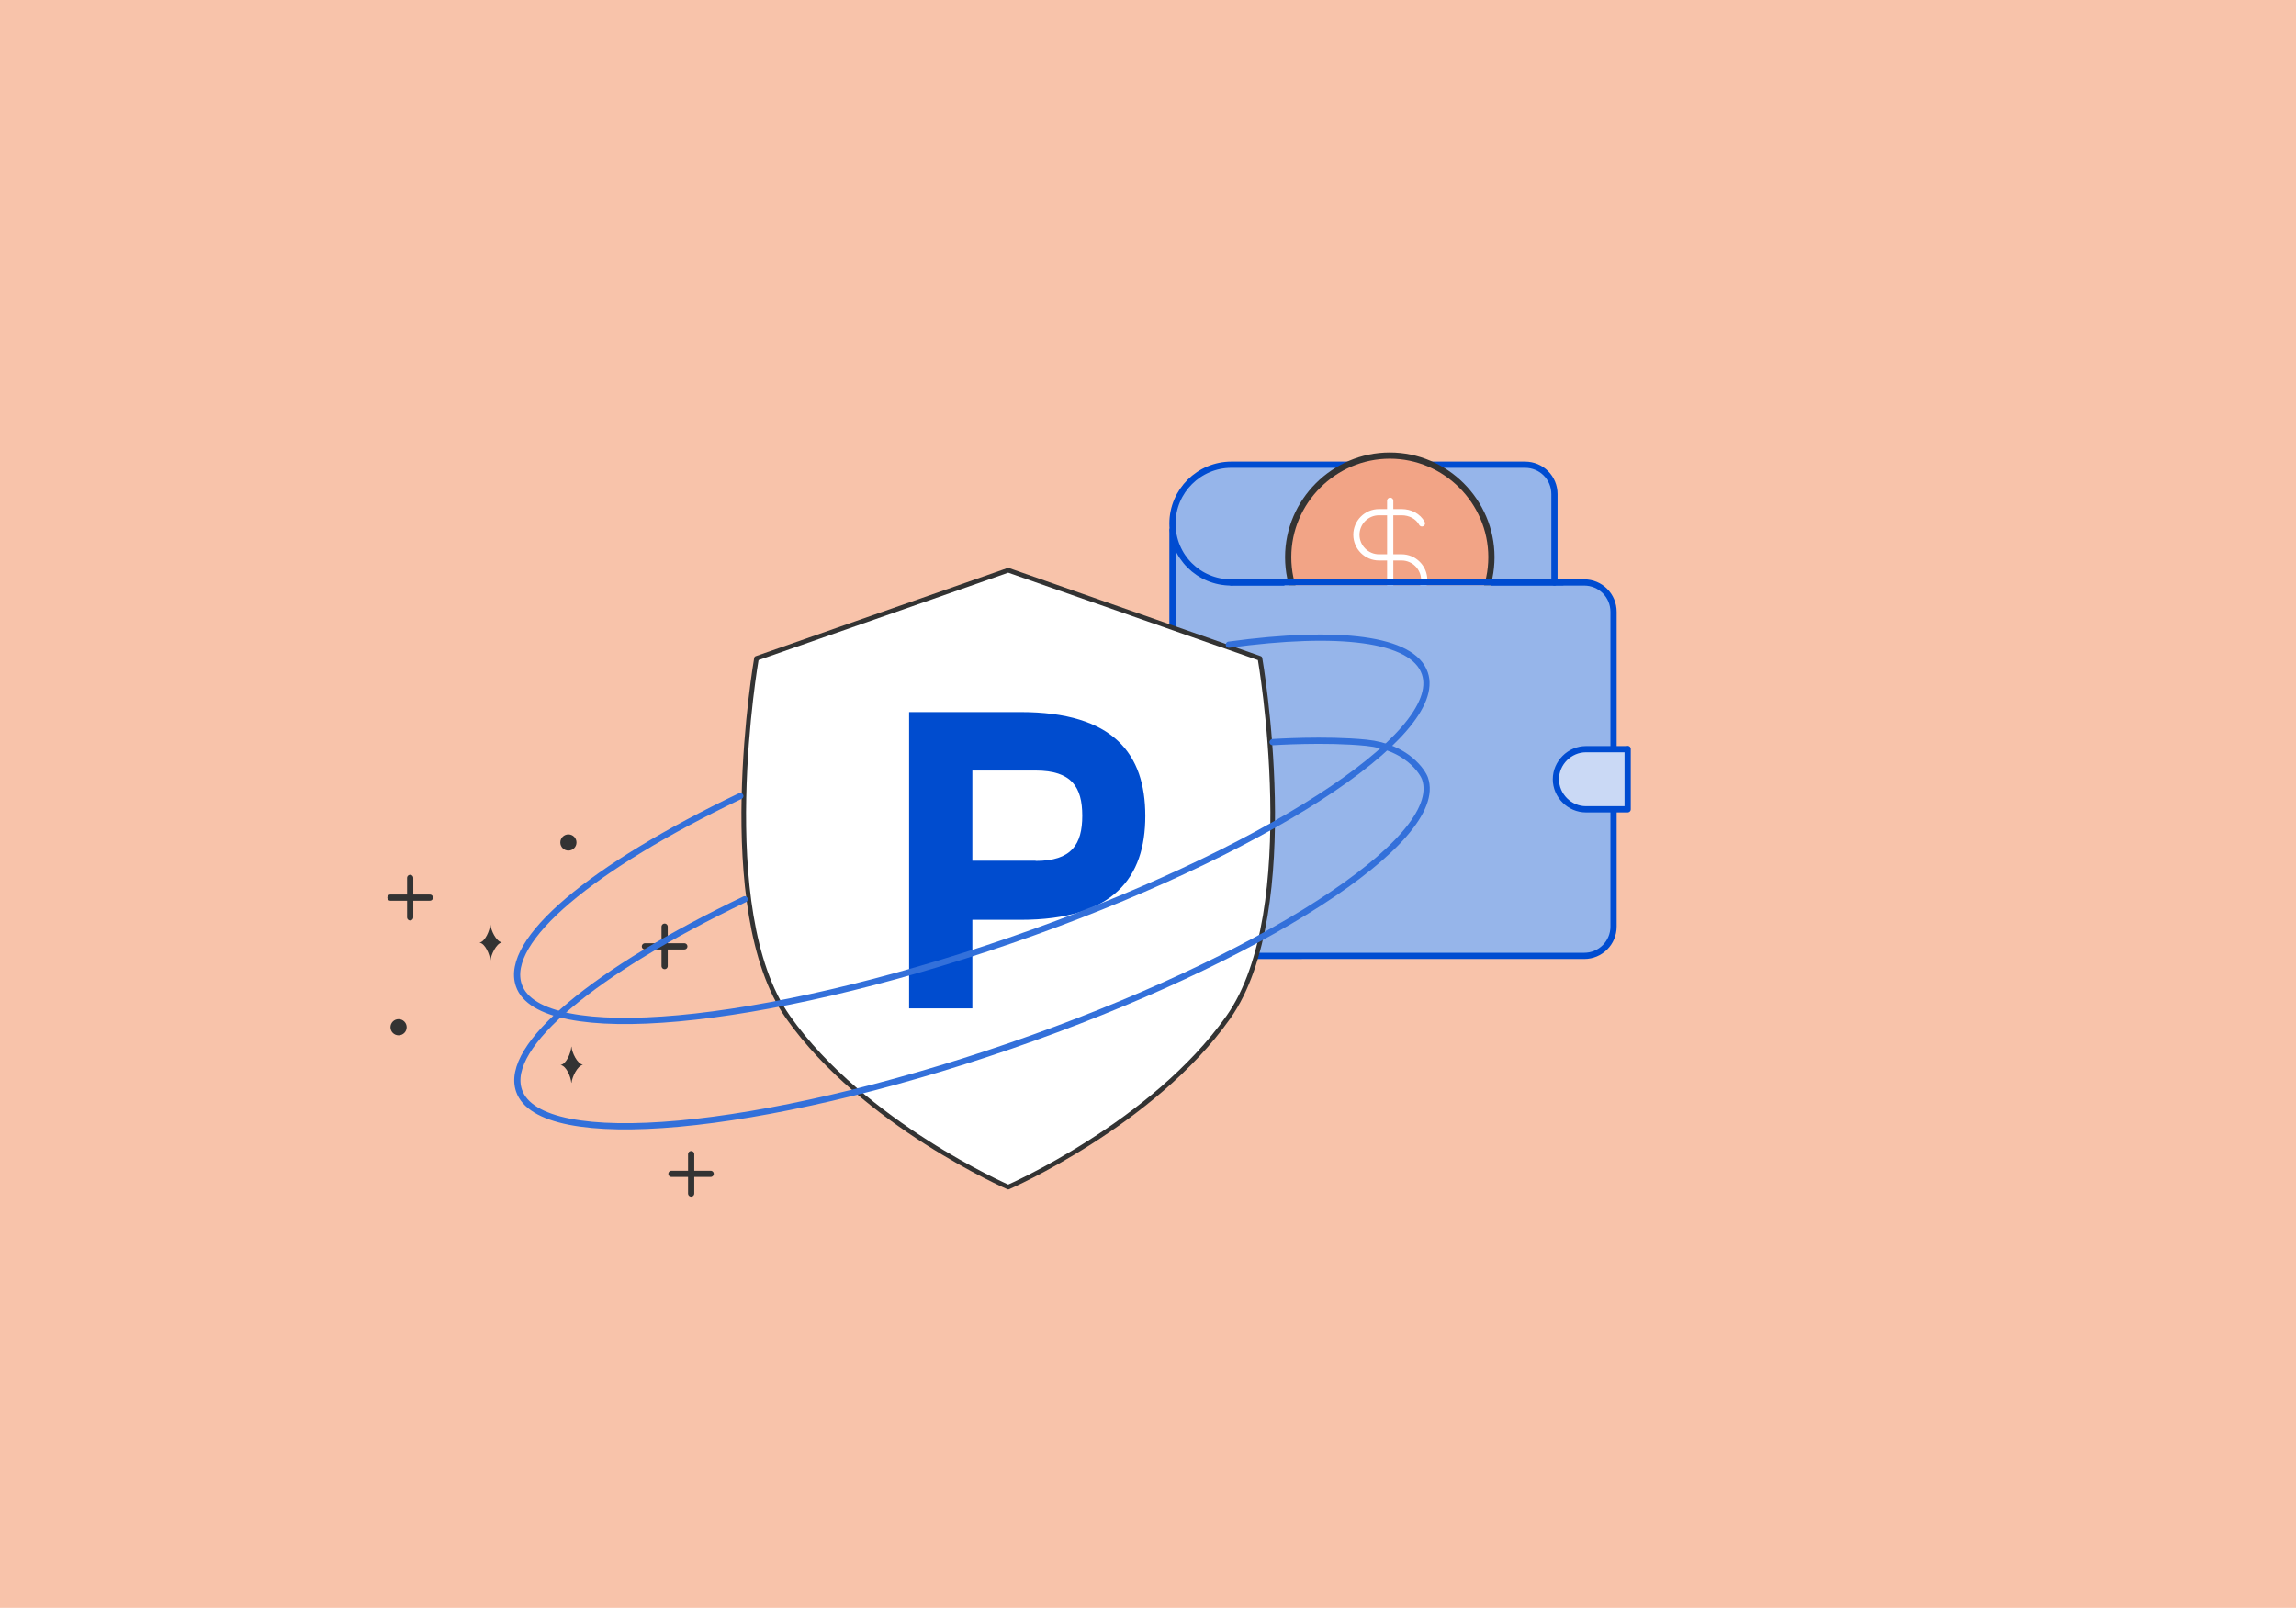
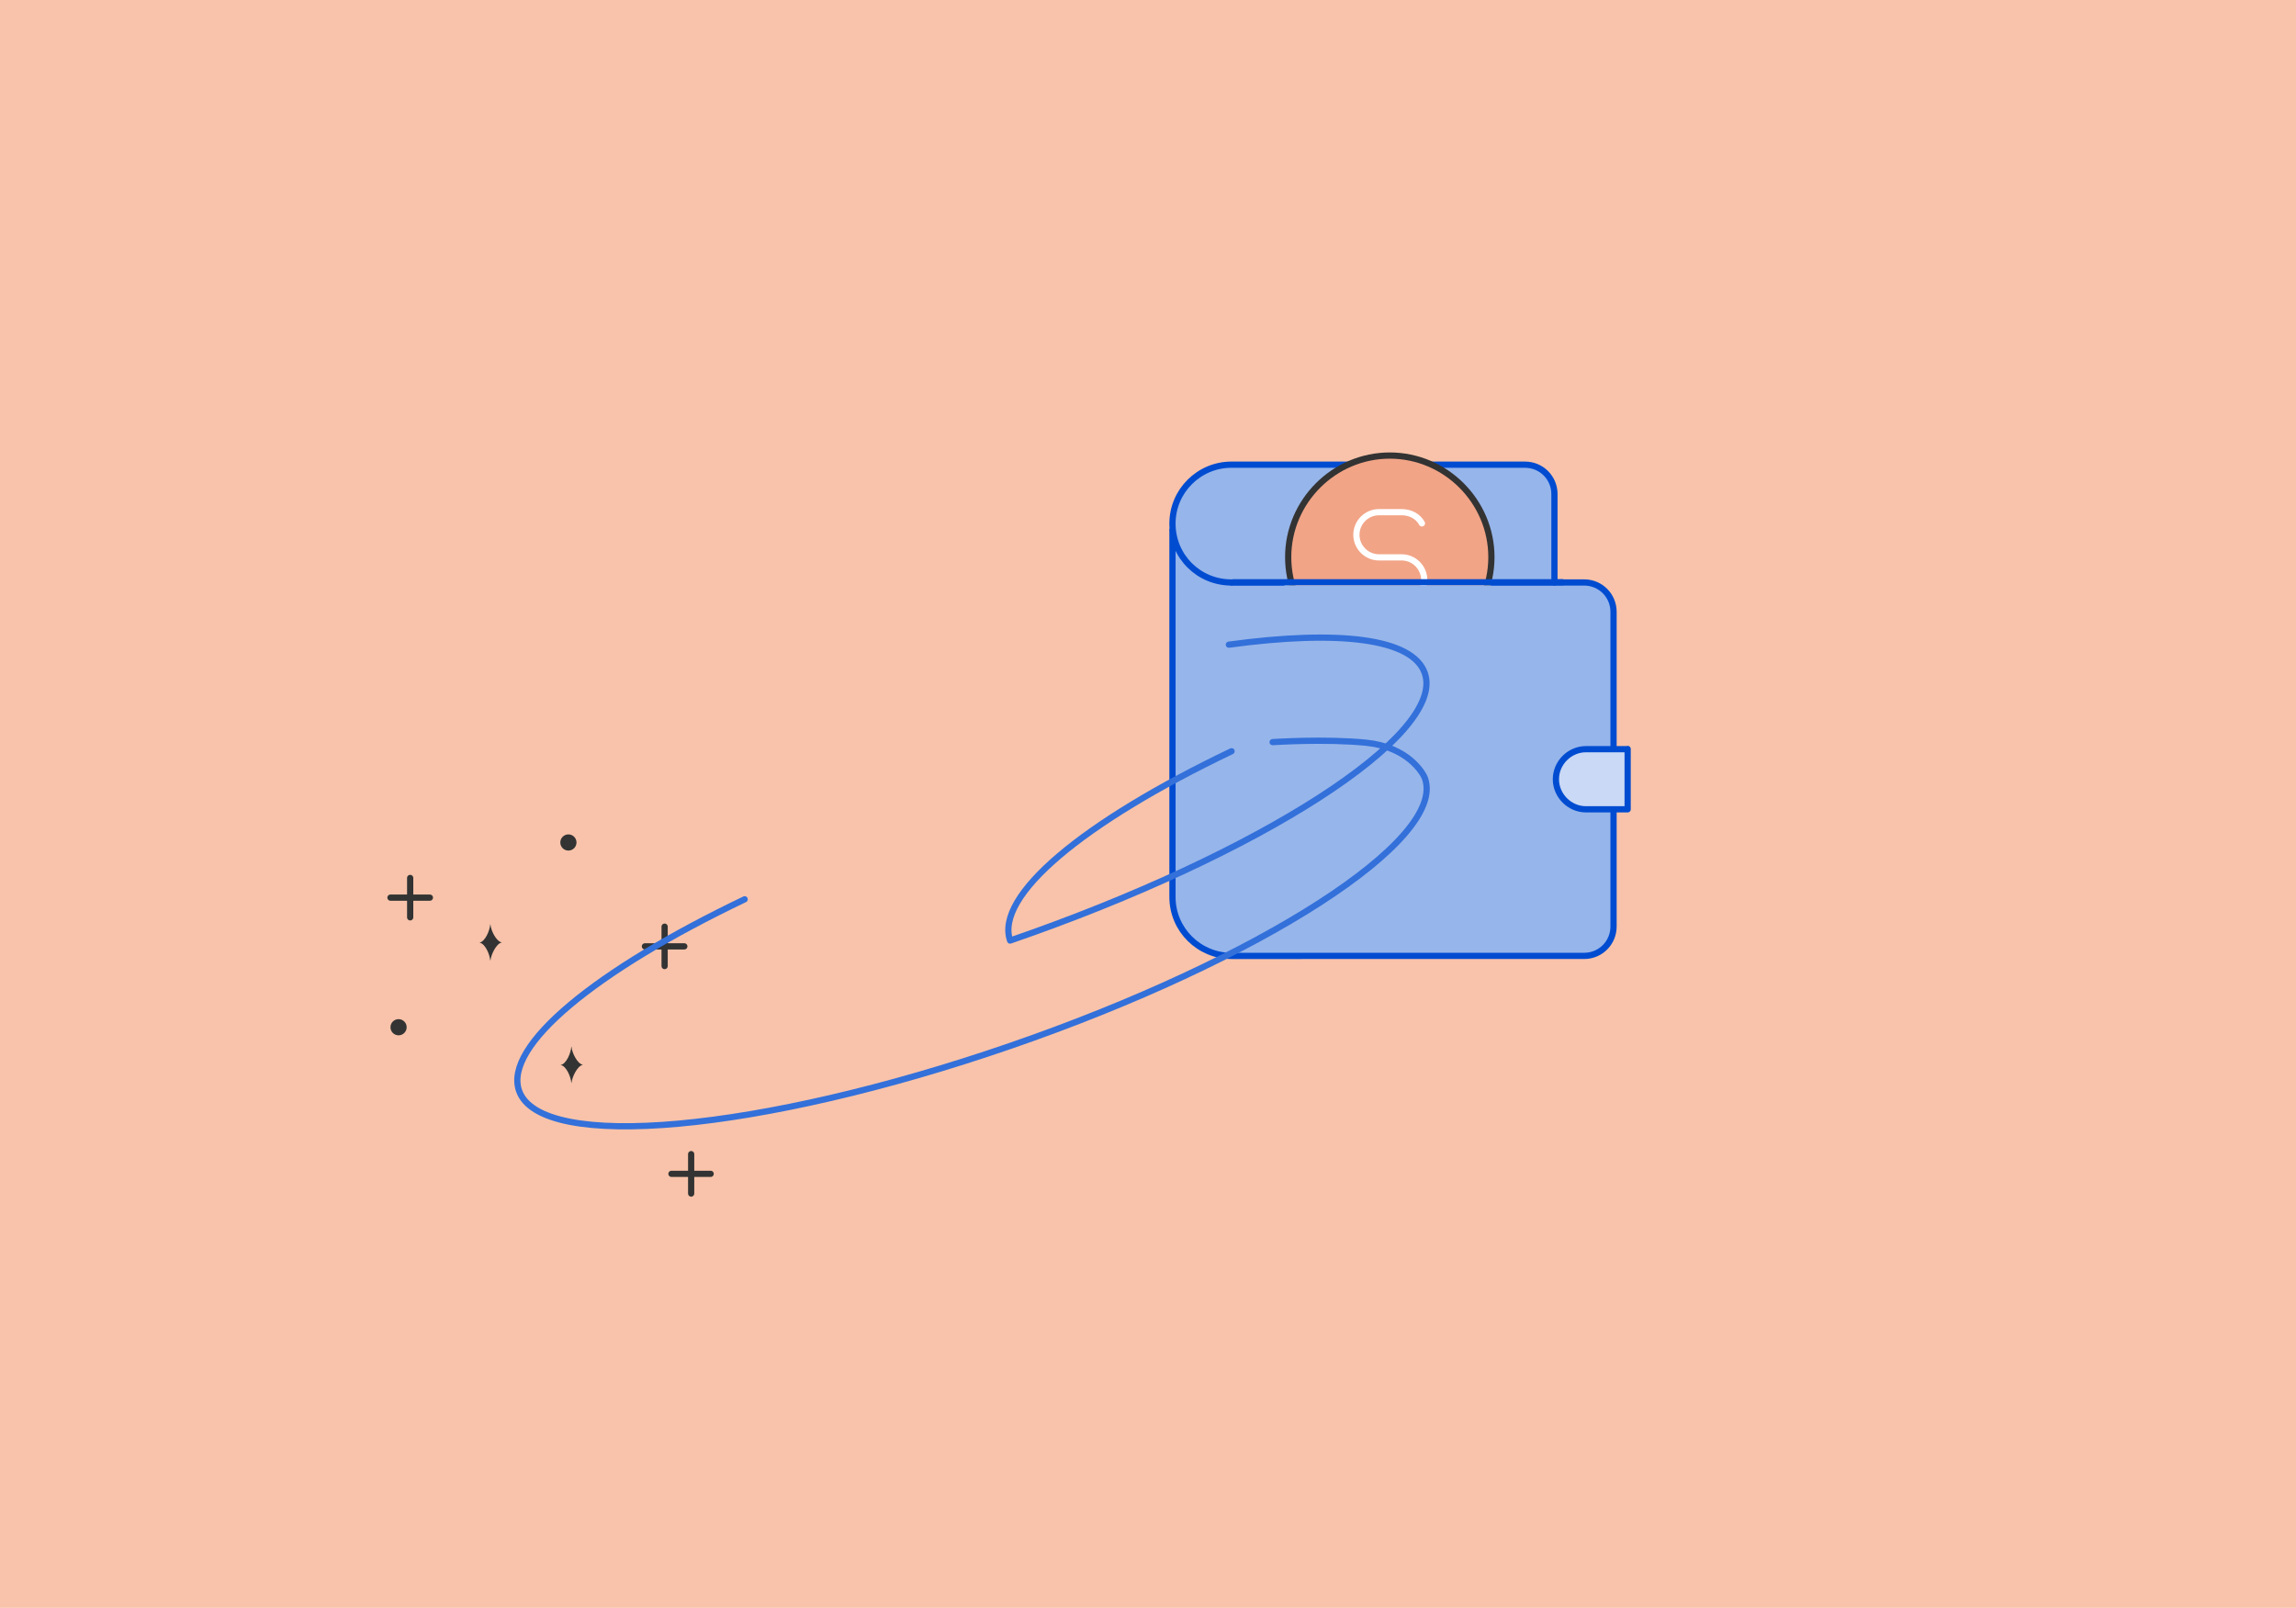
<svg xmlns="http://www.w3.org/2000/svg" xmlns:xlink="http://www.w3.org/1999/xlink" version="1.1" id="Layer_1" x="0px" y="0px" viewBox="0 0 1107.2 775.4" style="enable-background:new 0 0 1107.2 775.4;" xml:space="preserve">
  <style type="text/css">
	.st0{fill:#F8C3AA;}
	.st1{fill:none;}
	.st2{fill:#96B5EA;stroke:#004CD1;stroke-width:3;stroke-linecap:round;stroke-linejoin:round;}
	.st3{fill:#F2A486;stroke:#333333;stroke-width:3;stroke-linecap:round;stroke-linejoin:round;}
	.st4{fill:#F2A486;stroke:#FFFFFF;stroke-width:3;stroke-linecap:round;stroke-linejoin:round;}
	.st5{fill:#F8C3AA;stroke:#004CD1;stroke-width:3;stroke-linecap:round;stroke-linejoin:round;}
	.st6{fill:#96B5EA;}
	.st7{fill:#CAD9F5;stroke:#004CD1;stroke-width:3;stroke-linecap:round;stroke-linejoin:round;}
	.st8{fill:#333333;}
	.st9{fill:#004CD1;stroke:#333333;stroke-width:3;stroke-linecap:round;stroke-linejoin:round;stroke-miterlimit:10;}
	.st10{clip-path:url(#SVGID_00000031198093961480546870000013243081922954345117_);}
	.st11{clip-path:url(#SVGID_00000153687202656698203850000007451897309481994369_);fill:#FFFFFF;}
	
		.st12{clip-path:url(#SVGID_00000153687202656698203850000007451897309481994369_);fill:none;stroke:#333333;stroke-width:2.234;stroke-linecap:round;stroke-linejoin:round;stroke-miterlimit:10;}
	.st13{clip-path:url(#SVGID_00000153687202656698203850000007451897309481994369_);fill:#004CCF;}
	.st14{fill:none;stroke:#3370DA;stroke-width:3;stroke-linecap:round;stroke-linejoin:round;stroke-miterlimit:10;}
</style>
  <rect x="-25.7" y="-44.7" class="st0" width="1141.8" height="841.9" />
-   <path class="st1" d="M512.5,346.9h87.1V434h-87.1V346.9z" />
  <g>
    <g>
      <path class="st2" d="M593.8,280.9h170.1c7.9,0,14.2,6.3,14.2,14.2v62.5l0,33.4v55.8c0,7.9-6.3,14.2-14.2,14.2H593.8    c-15.5,0-28.4-12.6-28.4-28.4V255.6" />
      <path class="st2" d="M749.6,280.9v-42.6c0-7.9-6.3-14.2-14.2-14.2H593.8c-15.5,0-28.4,12.6-28.4,28.4s12.6,28.4,28.4,28.4" />
      <g>
        <path class="st3" d="M621.2,268.7c0,27,22.1,49,49,49s49-22.1,49-49s-22.1-49-49-49S621.2,241.8,621.2,268.7" />
        <path class="st4" d="M685.7,252.4c-1.9-3.5-5.7-5.4-9.8-5.4H665c-6,0-10.9,4.9-10.9,10.9c0,6,4.9,10.9,10.9,10.9h10.9     c6,0,10.9,4.9,10.9,10.9c0,6-4.9,10.9-10.9,10.9H665c-4.1,0-7.9-1.9-9.8-5.4" />
-         <path class="st4" d="M670.4,241.5V296" />
      </g>
      <line class="st5" x1="753.4" y1="280.8" x2="594.7" y2="280.8" />
      <rect x="619.4" y="282.3" class="st6" width="99.5" height="68.1" />
    </g>
    <path class="st7" d="M784.9,361.2v29.1h-20.1c-7.9,0-14.5-6.6-14.5-14.5s6.6-14.5,14.5-14.5H784.9" />
  </g>
  <g>
    <circle class="st8" cx="274.1" cy="406.3" r="3.9" />
    <circle class="st8" cx="192.2" cy="495.4" r="3.9" />
    <path class="st8" d="M231.2,454.6c2.8,0.4,5,5.8,5.2,8.6c0.1,0-0.1,0,0.1,0c0.3-2.8,2.8-8.2,5.5-8.7c-2.8-0.5-5.3-5.9-5.5-8.7   c-0.1,0,0.1,0-0.1,0C236.2,448.7,234,454.1,231.2,454.6z" />
    <path class="st8" d="M270.3,513.6c2.8,0.4,5,5.8,5.2,8.6c0.1,0-0.1,0,0.1,0c0.3-2.8,2.8-8.2,5.5-8.7c-2.8-0.5-5.3-5.9-5.5-8.7   c-0.1,0,0.1,0-0.1,0C275.3,507.8,273.1,513.2,270.3,513.6z" />
    <g>
      <line class="st9" x1="188.3" y1="432.9" x2="207.3" y2="432.9" />
      <line class="st9" x1="197.8" y1="423.4" x2="197.8" y2="442.4" />
    </g>
    <g>
      <line class="st9" x1="323.8" y1="566.1" x2="342.7" y2="566.1" />
      <line class="st9" x1="333.3" y1="556.6" x2="333.3" y2="575.6" />
    </g>
    <g>
      <line class="st9" x1="311" y1="456.4" x2="330" y2="456.4" />
      <line class="st9" x1="320.5" y1="446.9" x2="320.5" y2="465.9" />
    </g>
  </g>
  <g>
    <g id="Artwork_7_00000104683424852755715580000014958402397356043167_">
      <g>
        <defs>
-           <rect id="SVGID_1_" x="357.5" y="273.9" width="257.4" height="299.7" />
-         </defs>
+           </defs>
        <clipPath id="SVGID_00000150805962260066272070000005787605699459355064_">
          <use xlink:href="#SVGID_1_" style="overflow:visible;" />
        </clipPath>
        <g style="clip-path:url(#SVGID_00000150805962260066272070000005787605699459355064_);">
          <defs>
            <rect id="SVGID_00000103249811807886968310000011748609125174621351_" x="357.5" y="273.9" width="257.4" height="299.7" />
          </defs>
          <clipPath id="SVGID_00000088832980036567869190000009247453202796404888_">
            <use xlink:href="#SVGID_00000103249811807886968310000011748609125174621351_" style="overflow:visible;" />
          </clipPath>
          <path style="clip-path:url(#SVGID_00000088832980036567869190000009247453202796404888_);fill:#FFFFFF;" d="M486.2,572.5      c0,0-69.8-30.4-106.2-82c-36.4-51.6-15.2-173-15.2-173L486.2,275l121.4,42.5c0,0,21.2,121.4-15.2,173      C556,542.1,486.2,572.5,486.2,572.5" />
          <path style="clip-path:url(#SVGID_00000088832980036567869190000009247453202796404888_);fill:none;stroke:#333333;stroke-width:2.234;stroke-linecap:round;stroke-linejoin:round;stroke-miterlimit:10;" d="      M486.2,572.5c0,0-69.8-30.4-106.2-82c-36.4-51.6-15.2-173-15.2-173L486.2,275l121.4,42.5c0,0,21.2,121.4-15.2,173      C556,542.1,486.2,572.5,486.2,572.5z" />
          <path style="clip-path:url(#SVGID_00000088832980036567869190000009247453202796404888_);fill:#004CCF;" d="M468.9,486.3h-30.5      V343.4h53.7c45,0,60.2,20.3,60.2,50.1c0,29.7-15.2,50.1-60.2,50.1h-23.2V486.3z M499.4,415.2c17.4,0,22.5-8,22.5-21.8      c0-13.8-5.1-21.8-22.5-21.8h-30.5v43.5H499.4z" />
        </g>
      </g>
    </g>
    <g>
-       <path class="st14" d="M592.6,310.9c52.9-7.2,88.7-3.1,94.5,13.8c10.2,29.6-79.3,87.3-200,128.9s-226.7,51.2-236.9,21.6    c-7.4-21.6,35-57,106.8-91.3" />
+       <path class="st14" d="M592.6,310.9c52.9-7.2,88.7-3.1,94.5,13.8c10.2,29.6-79.3,87.3-200,128.9c-7.4-21.6,35-57,106.8-91.3" />
      <path class="st14" d="M359.1,433.7c-71.8,34.3-116.3,70.7-108.8,92.3c10.2,29.6,116.3,20,236.9-21.6s210.2-99.3,200-128.9    c-1-3-8.6-15.3-28.3-17.3s-45.2-0.3-45.2-0.3" />
    </g>
  </g>
</svg>